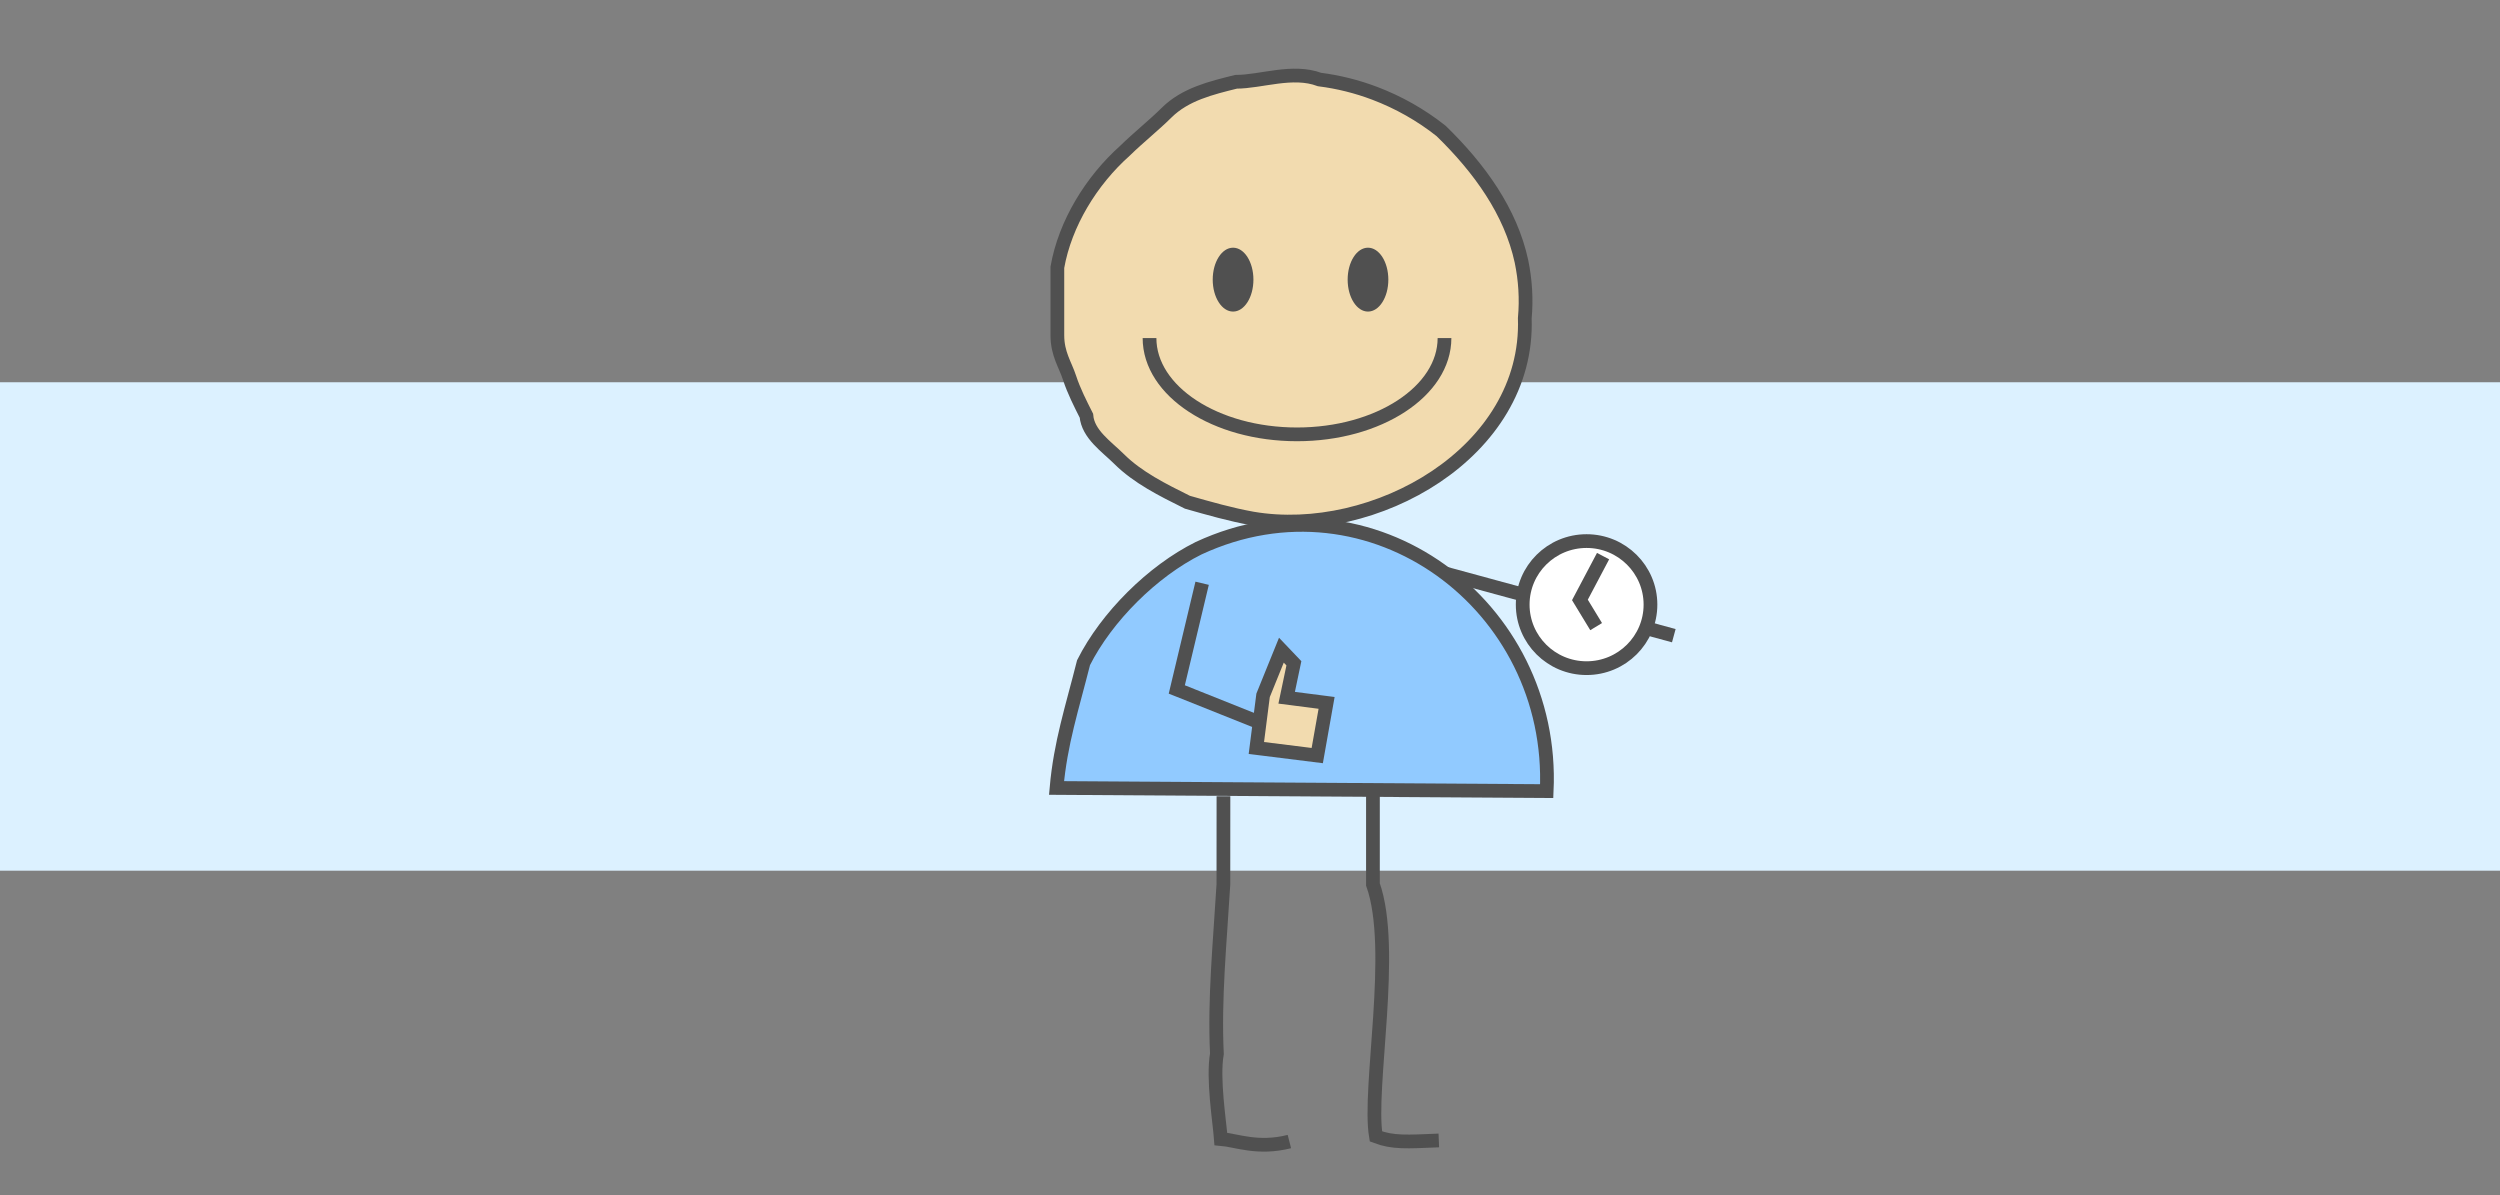
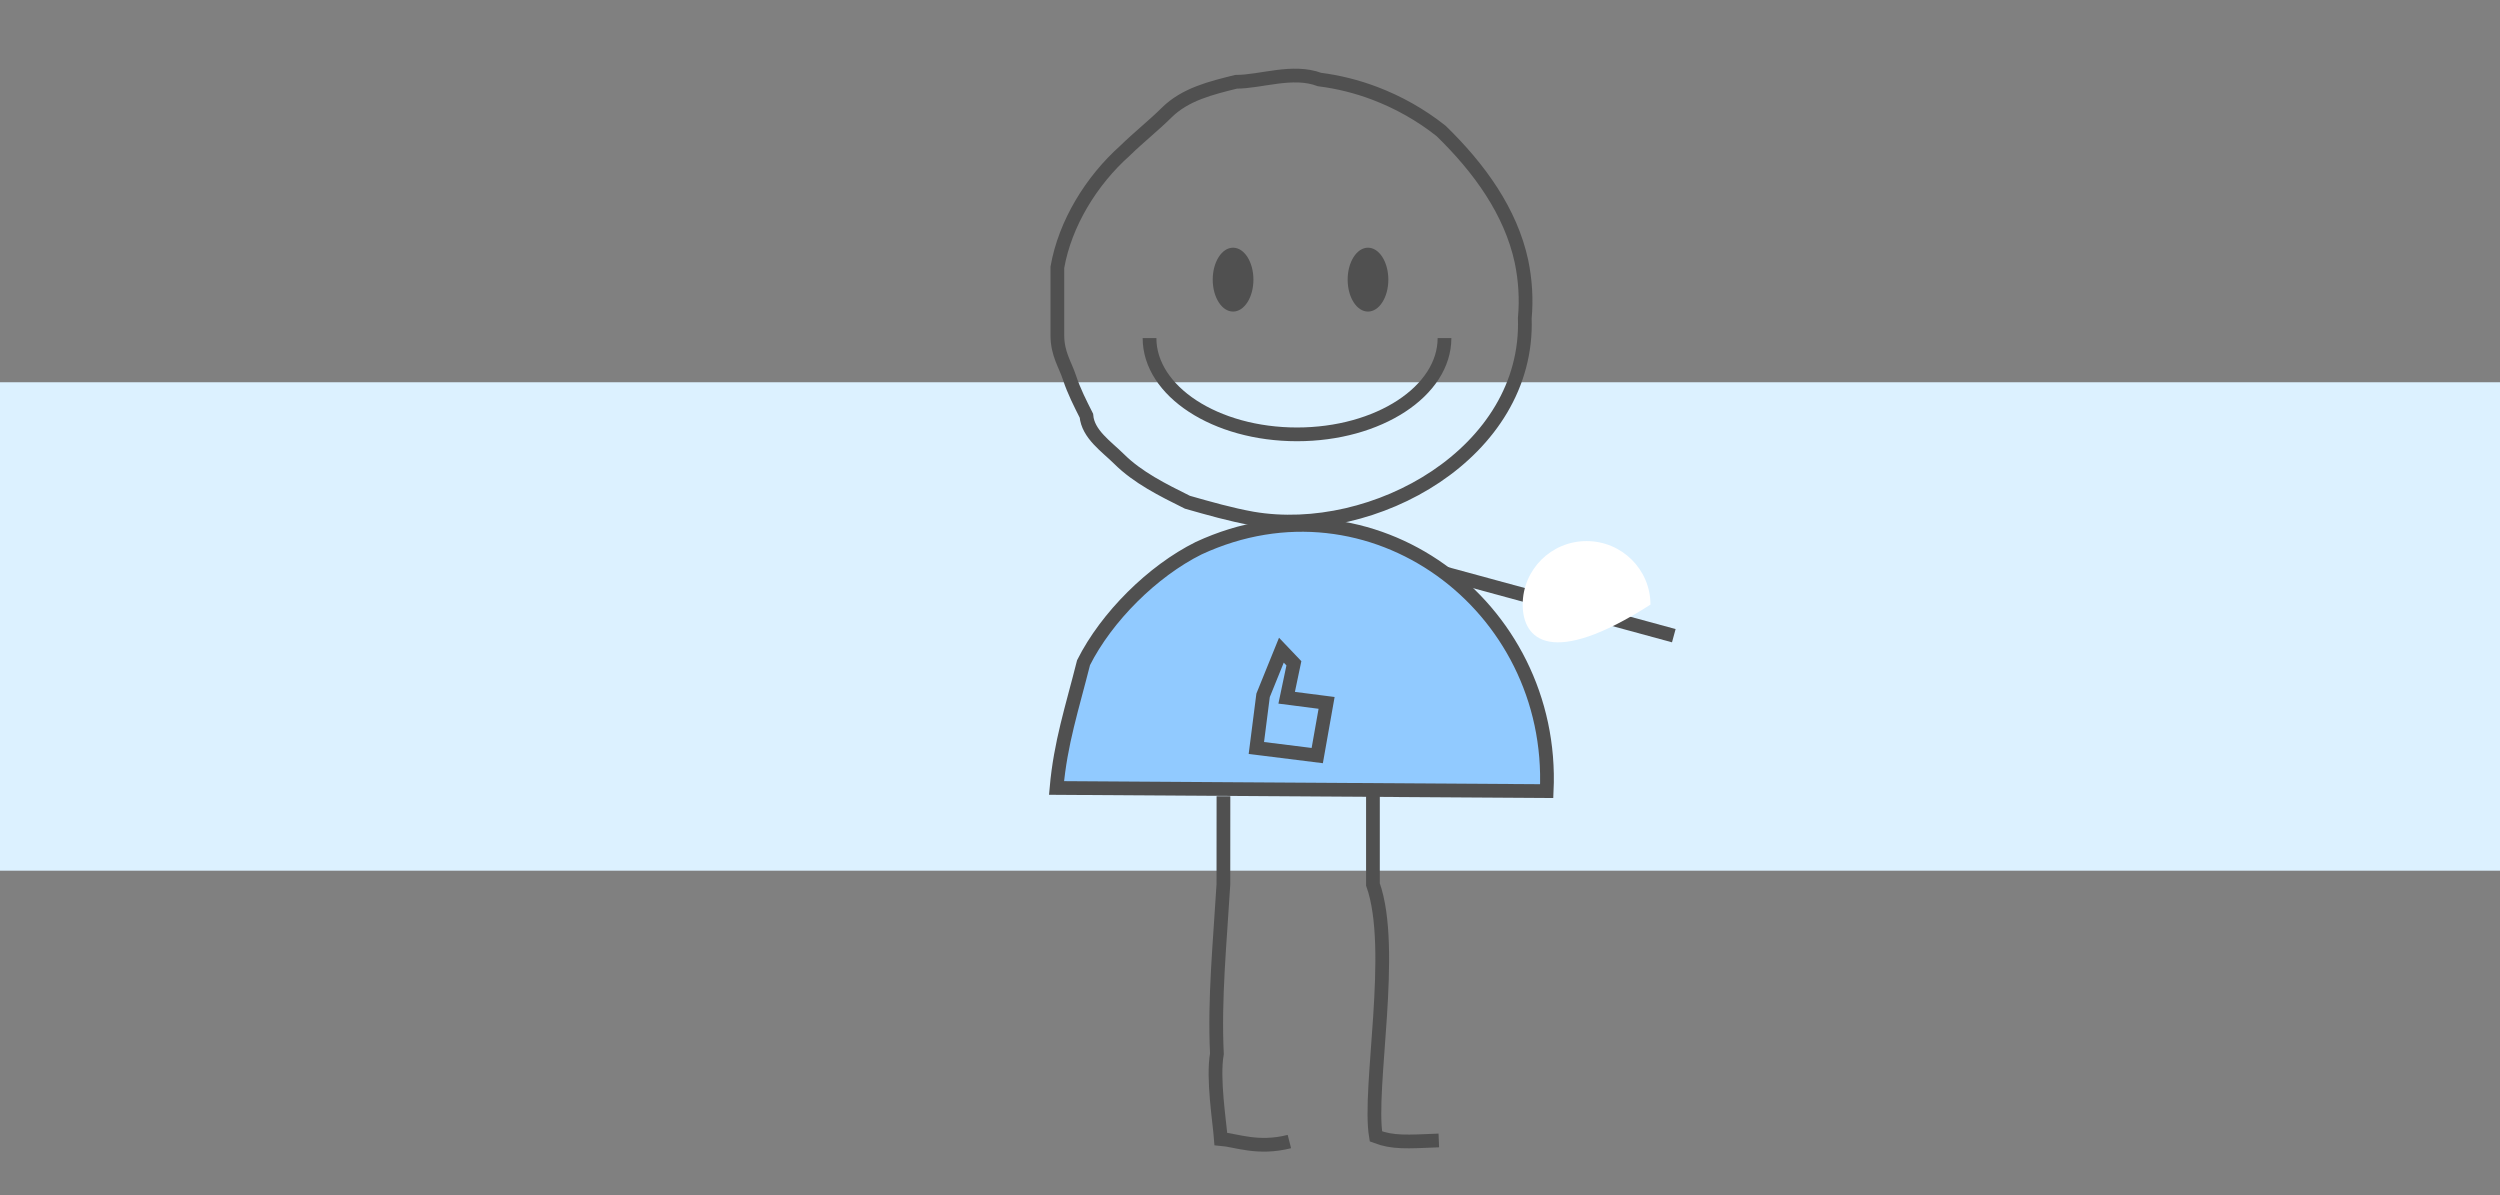
<svg xmlns="http://www.w3.org/2000/svg" width="182px" height="87px" viewBox="0 0 182 87" version="1.1">
  <rect x="0" y="0" width="182" height="87" fill="#808080" stroke="none" />
  <title>super-easy</title>
  <desc>Created with Sketch.</desc>
  <defs />
  <g id="Page-1" stroke="none" stroke-width="1" fill="none" fill-rule="evenodd">
    <g id="super-easy">
      <g id="Page-1" transform="translate(0, 4)">
        <polygon id="Fill-1" fill="#DCF1FF" points="0 59.386 182.52 59.386 182.52 23.828 0 23.828" />
        <g id="Group-36" transform="translate(76.418, 0.839)">
-           <path d="M34.587,18.328 C34.92,28.125 23.604,34.426 14.763,32.908 C13.194,32.627 11.609,32.175 10.026,31.724 C8.215,30.825 6.405,29.924 5.048,28.573 C4.143,27.674 2.784,26.773 2.672,25.424 C2.219,24.523 1.591,23.628 1.279,22.671 C0.967,21.715 1.279,20.785 0.283,19.409 C0.283,17.608 0.2,16.38 0.2,14.579 C2.192,11.428 2.6,8.318 5.057,6.128 C6.037,5.168 7.388,4.266 8.294,3.366 C9.651,2.017 11.65,1.565 13.46,1.115 C15.27,1.115 17.627,0.215 19.588,0.95 C20.956,1.123 22.348,1.464 23.642,1.956 C25.368,2.611 27.02,3.534 28.479,4.692 C31.283,7.418 33.554,10.569 34.336,14.18 C34.616,15.531 34.716,16.921 34.587,18.328" id="Fill-2" fill="#F2DBAF" />
          <path d="M34.587,18.328 C34.92,28.125 23.604,34.426 14.763,32.908 C13.194,32.627 11.609,32.175 10.026,31.724 C8.215,30.825 6.405,29.924 5.048,28.573 C4.143,27.674 2.784,26.773 2.672,25.424 C2.219,24.523 1.757,23.622 1.445,22.666 C1.133,21.709 0.558,20.922 0.558,19.572 L0.558,14.62 C1.119,11.434 3.029,8.318 5.486,6.128 C6.466,5.168 7.603,4.266 8.507,3.366 C9.866,2.017 11.756,1.565 13.567,1.115 C15.378,1.115 17.681,0.215 19.642,0.95 C21.009,1.123 22.374,1.464 23.669,1.956 C25.394,2.611 27.033,3.534 28.492,4.692 C31.296,7.418 33.56,10.569 34.343,14.18 C34.623,15.531 34.716,16.921 34.587,18.328 Z" id="Stroke-4" stroke="#505050" />
          <path d="M14.831,15.518 C14.831,16.803 14.167,17.844 13.349,17.844 C12.531,17.844 11.868,16.803 11.868,15.518 C11.868,14.234 12.531,13.193 13.349,13.193 C14.167,13.193 14.831,14.234 14.831,15.518" id="Fill-6" fill="#505050" />
          <path d="M24.653,15.518 C24.653,16.803 23.989,17.844 23.171,17.844 C22.353,17.844 21.691,16.803 21.691,15.518 C21.691,14.234 22.353,13.193 23.171,13.193 C23.989,13.193 24.653,14.234 24.653,15.518" id="Fill-8" fill="#505050" />
          <path d="M36.182,52.754 C36.809,39.236 23.406,29.239 10.841,35.071 C7.49,36.737 4.14,40.069 2.464,43.402 C1.626,46.734 0.788,49.234 0.497,52.525" id="Fill-10" fill="#FFFFFF" />
          <path d="M36.182,52.754 C36.809,39.236 23.406,29.239 10.841,35.071 C7.49,36.737 4.14,40.069 2.464,43.402 C1.626,46.734 0.788,49.234 0.497,52.525 L36.182,52.754 Z" id="Fill-12" fill="#91CAFF" />
          <path d="M36.182,52.754 C36.809,39.236 23.406,29.239 10.841,35.071 C7.49,36.737 4.14,40.069 2.464,43.402 C1.626,46.734 0.788,49.234 0.497,52.525 L36.182,52.754 Z" id="Stroke-14" stroke="#505050" />
          <path d="M12.649,53.129 C12.649,53.129 12.649,55.88 12.645,59.549 C12.52,61.661 12.353,63.735 12.242,65.786 C12.131,67.836 12.076,69.862 12.173,71.875 C11.856,73.691 12.365,76.812 12.46,78.078 C13.591,78.172 15.159,78.848 17.449,78.266" id="Stroke-16" stroke="#505050" />
          <path d="M23.532,52.97 L23.532,59.549 C25.214,64.258 23.158,74.372 23.749,77.891 C24.975,78.36 26.01,78.283 28.328,78.186" id="Stroke-18" stroke="#505050" />
-           <polyline id="Stroke-20" stroke="#505050" points="11.097 37.622 9.252 45.353 15.045 47.667" />
          <path d="M28.809,36.914 L45.435,41.439" id="Stroke-22" stroke="#505050" />
-           <path d="M43.736,39.177 C43.736,41.732 41.653,43.803 39.084,43.803 C36.515,43.803 34.434,41.732 34.434,39.177 C34.434,36.622 36.515,34.552 39.084,34.552 C41.653,34.552 43.736,36.622 43.736,39.177" id="Fill-24" fill="#FFFFFF" />
-           <path d="M43.736,39.177 C43.736,41.732 41.653,43.803 39.084,43.803 C36.515,43.803 34.434,41.732 34.434,39.177 C34.434,36.622 36.515,34.552 39.084,34.552 C41.653,34.552 43.736,36.622 43.736,39.177 Z" id="Stroke-26" stroke="#505050" />
-           <polyline id="Stroke-28" stroke="#505050" points="40.286 35.646 38.6 38.836 39.781 40.779" />
+           <path d="M43.736,39.177 C36.515,43.803 34.434,41.732 34.434,39.177 C34.434,36.622 36.515,34.552 39.084,34.552 C41.653,34.552 43.736,36.622 43.736,39.177" id="Fill-24" fill="#FFFFFF" />
          <path d="M7.267,19.77 C7.267,23.643 12.074,26.782 18.005,26.782 C23.935,26.782 28.742,23.643 28.742,19.77" id="Stroke-30" stroke="#505050" />
-           <polygon id="Fill-32" fill="#F2DBAF" points="15.045 49.614 19.478 50.167 20.158 46.331 17.251 45.957 17.777 43.449 16.867 42.494 15.534 45.782" />
          <polygon id="Stroke-34" stroke="#505050" points="15.045 49.614 19.478 50.167 20.158 46.331 17.251 45.957 17.777 43.449 16.867 42.494 15.534 45.782" />
        </g>
      </g>
    </g>
  </g>
</svg>